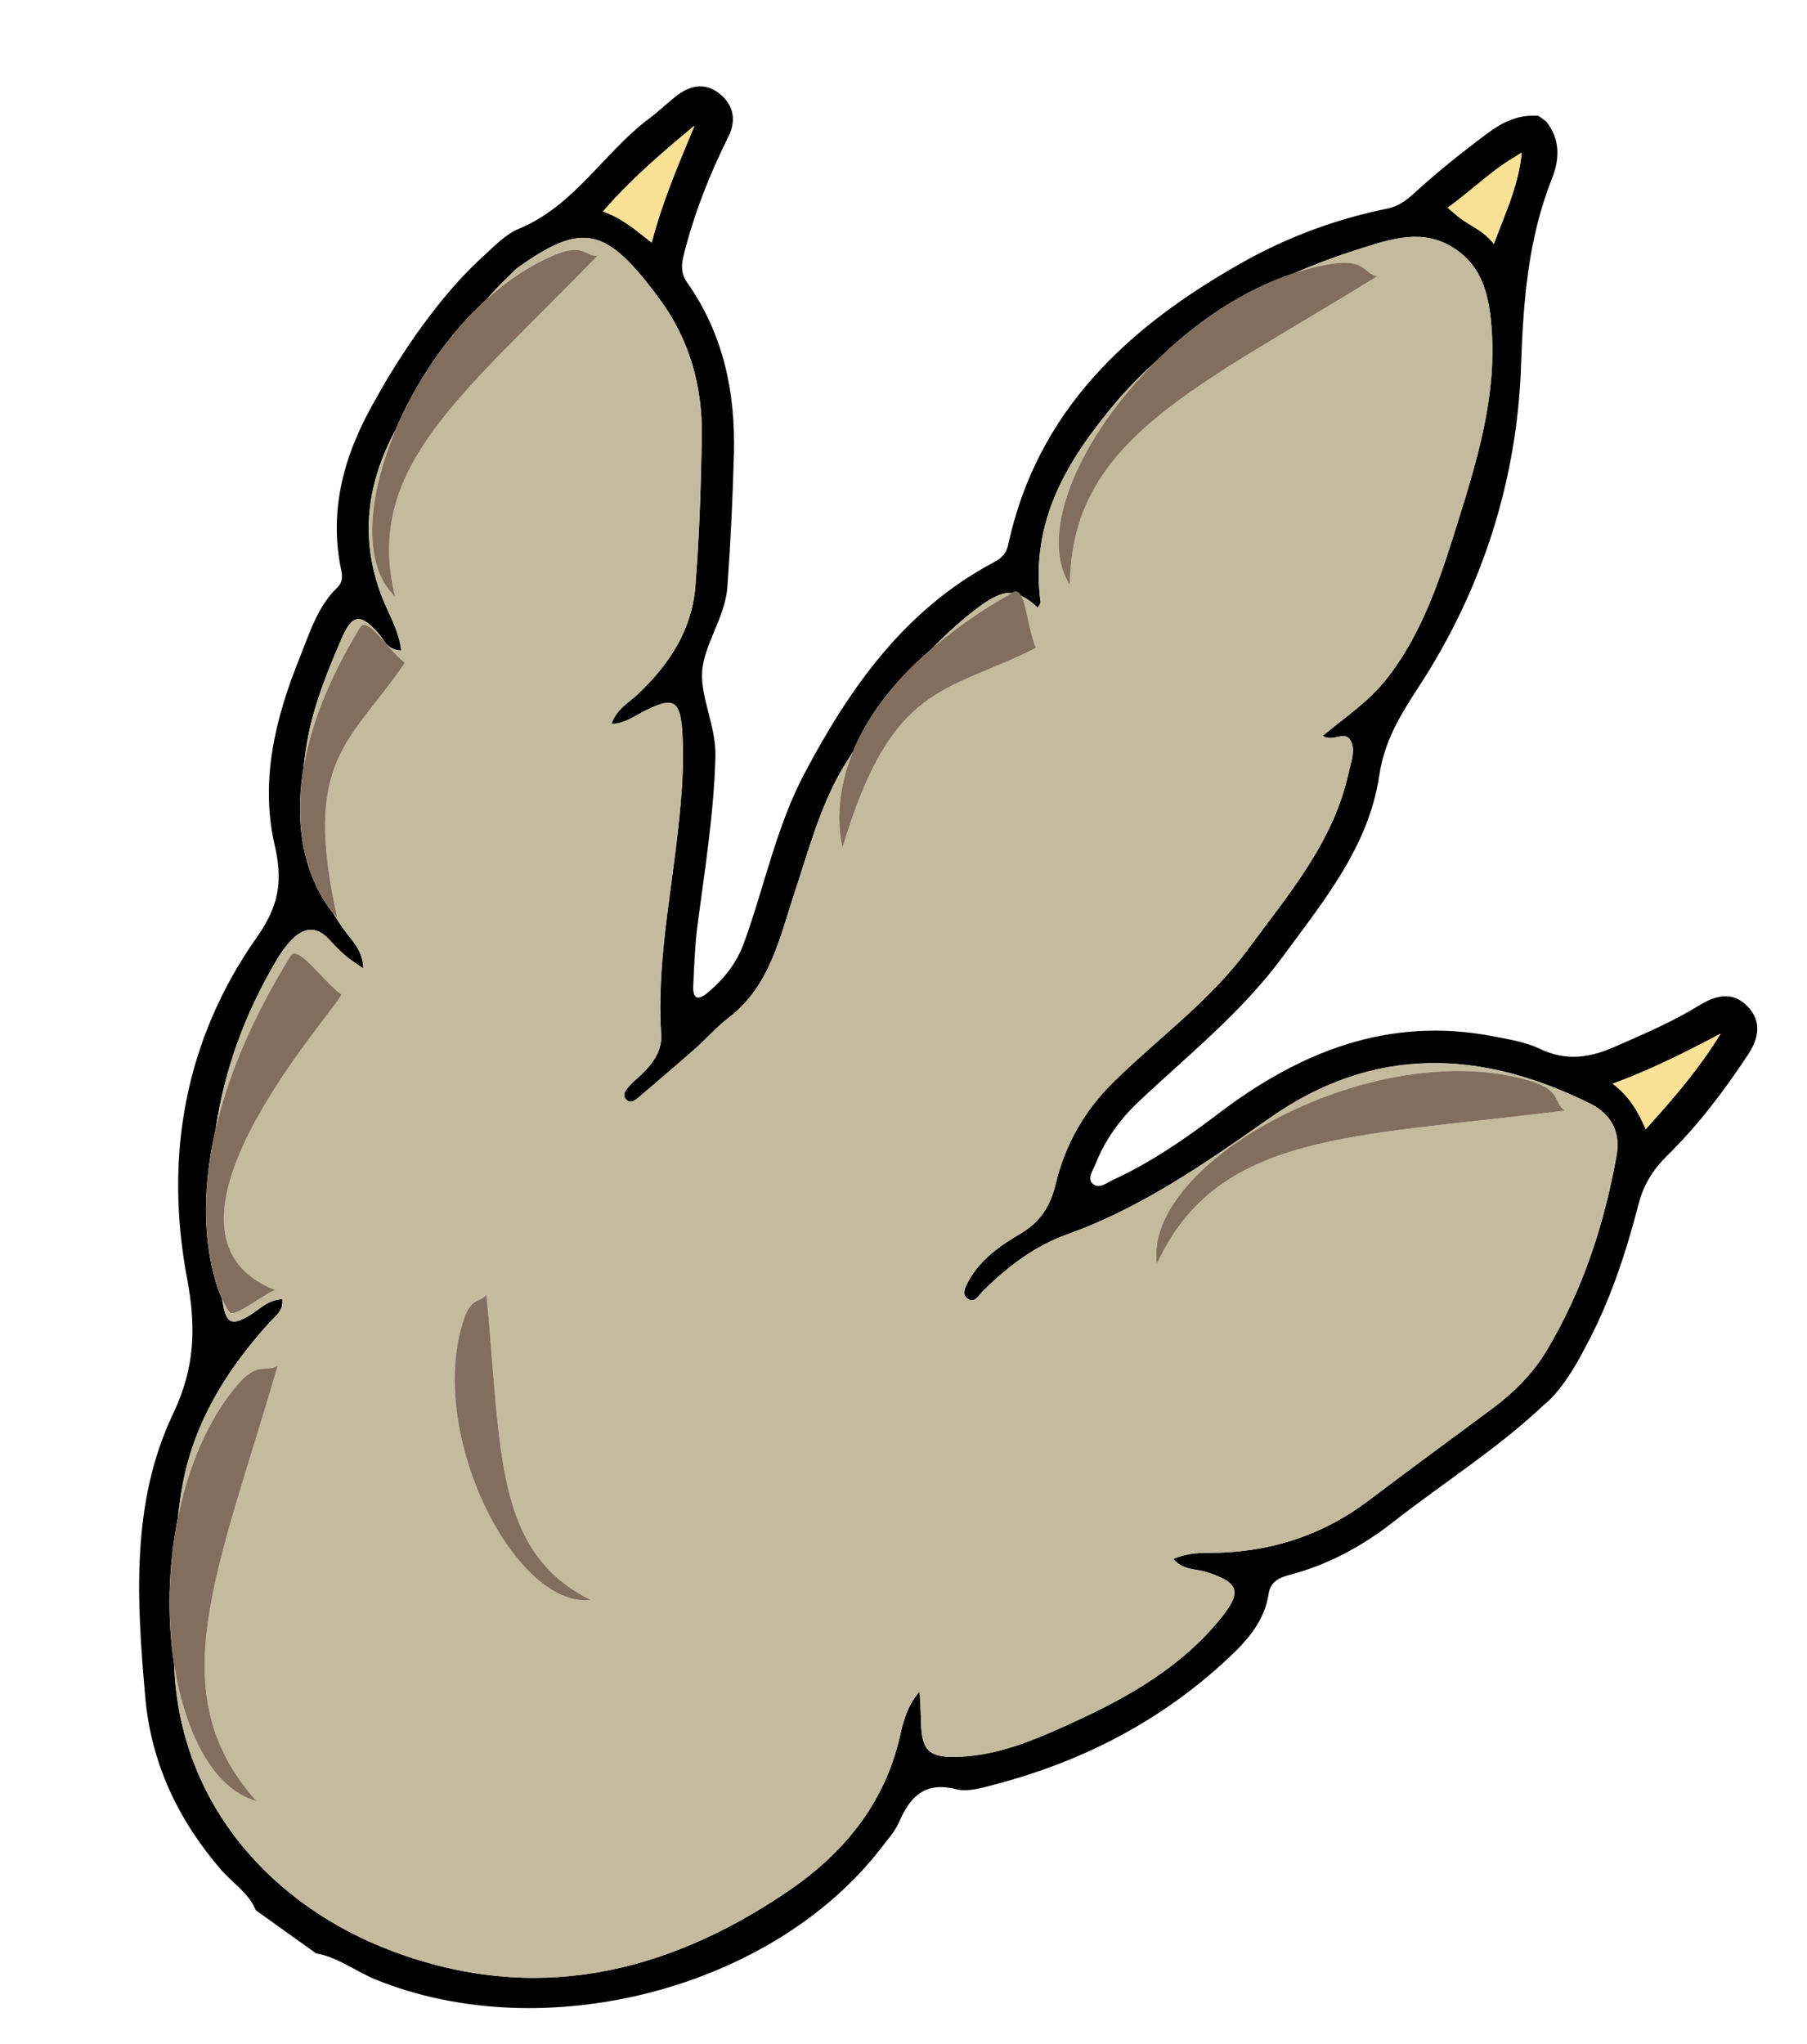
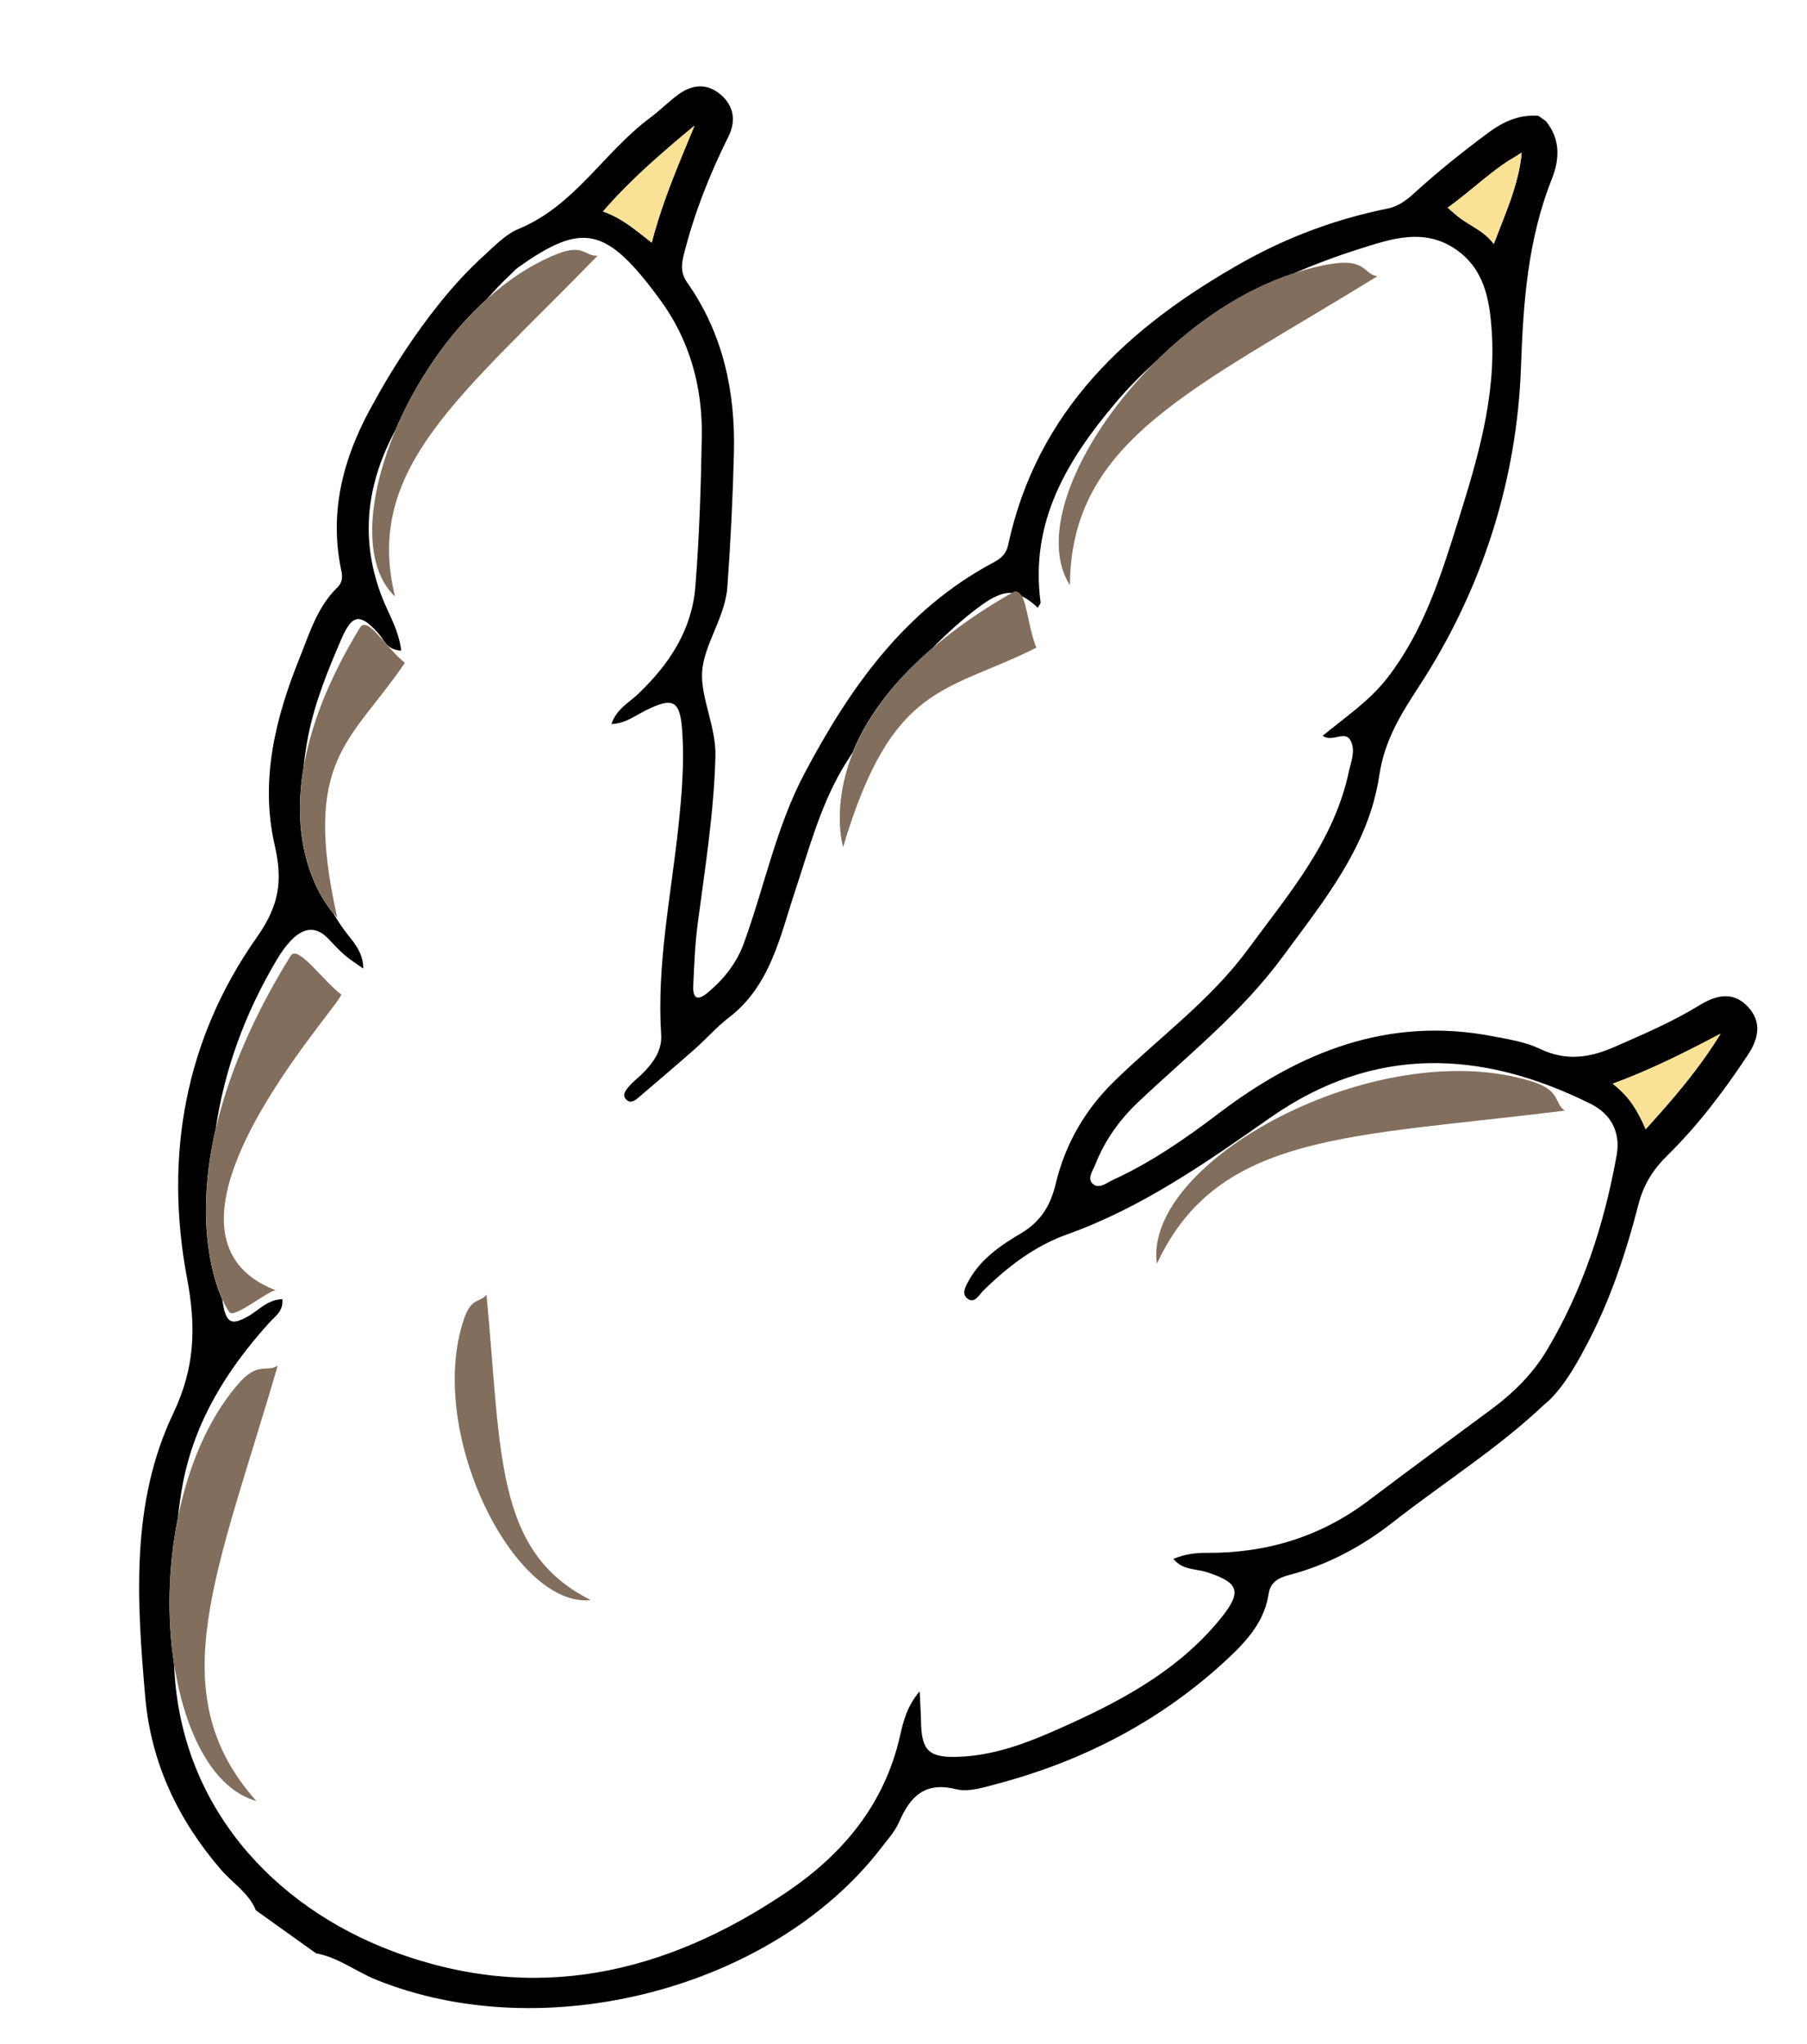
<svg xmlns="http://www.w3.org/2000/svg" version="1.1" id="Layer_4" x="0px" y="0px" width="40.167px" height="45.419px" viewBox="0 0 40.167 45.419" style="enable-background:new 0 0 40.167 45.419;" xml:space="preserve">
  <path id="color4" d="M38.846,22.364c-0.332-0.347-0.71-0.246-1.074-0.023c-0.598,0.368-1.242,0.641-1.884,0.923  c-0.559,0.246-1.083,0.319-1.66,0.042c-0.317-0.152-0.684-0.209-1.035-0.277c-2.325-0.451-4.303,0.342-6.115,1.721  c-0.735,0.559-1.494,1.081-2.336,1.468c-0.146,0.067-0.322,0.224-0.465,0.075c-0.11-0.115,0.018-0.284,0.073-0.423  c0.211-0.535,0.54-0.992,0.954-1.383c1.104-1.042,2.295-1.985,3.209-3.228c0.916-1.245,1.912-2.452,2.146-4.026  c0.116-0.779,0.474-1.352,0.887-1.986c1.398-2.144,2.174-4.569,2.263-7.089c0.052-1.461,0.153-2.84,0.689-4.19  c0.175-0.441,0.185-0.877-0.132-1.273c-0.056-0.04-0.111-0.08-0.167-0.12c-0.428-0.036-0.784,0.128-1.121,0.378  c-0.563,0.418-1.11,0.854-1.627,1.326c-0.177,0.161-0.358,0.305-0.609,0.356c-1.132,0.228-2.213,0.629-3.211,1.189  c-2.537,1.425-4.579,3.289-5.224,6.296c-0.039,0.181-0.152,0.289-0.316,0.375c-1.978,1.049-3.202,2.789-4.211,4.697  c-0.625,1.181-0.887,2.508-1.342,3.76c-0.163,0.45-0.443,0.801-0.804,1.104c-0.239,0.201-0.336,0.121-0.324-0.152  c0.021-0.46,0.039-0.923,0.099-1.379c0.163-1.236,0.361-2.467,0.394-3.718c0.017-0.657-0.33-1.298-0.296-1.875  c0.035-0.602,0.512-1.212,0.561-1.885c0.072-0.988,0.12-1.979,0.146-2.969c0.035-1.364-0.236-2.657-1.035-3.793  c-0.151-0.215-0.135-0.401-0.08-0.622c0.229-0.916,0.574-1.787,0.994-2.631c0.173-0.348,0.119-0.679-0.174-0.93  c-0.299-0.257-0.634-0.229-0.943,0c-0.219,0.162-0.413,0.358-0.632,0.521c-1.02,0.76-1.672,1.95-2.912,2.462  C11.23,5.21,10.98,5.479,10.727,5.709C9.388,6.925,8.38,8.819,8.334,8.9c-0.675,1.176-1.037,2.415-0.747,3.781  c0.031,0.145,0.024,0.265-0.089,0.374c-0.446,0.433-0.618,1.019-0.84,1.57c-0.539,1.335-0.881,2.725-0.553,4.152  c0.183,0.796,0.106,1.338-0.398,2.054c-1.597,2.267-2.059,4.865-1.549,7.576c0.202,1.075,0.182,1.975-0.31,3.008  c-0.946,1.987-0.807,4.16-0.619,6.3c0.129,1.463,0.728,2.721,1.681,3.83c0.259,0.301,0.62,0.517,0.777,0.905  c0.446,0.319,0.892,0.638,1.338,0.956c0.487,0.087,0.876,0.398,1.323,0.581c3.74,1.523,8.812,0.216,11.228-2.909  c0.146-0.189,0.315-0.374,0.409-0.589c0.248-0.566,0.568-0.905,1.268-0.73c0.276,0.069,0.612-0.04,0.907-0.118  c1.95-0.517,3.691-1.427,5.165-2.814c0.412-0.388,0.787-0.815,0.875-1.412c0.039-0.264,0.23-0.357,0.459-0.417  c0.857-0.223,1.621-0.637,2.313-1.179c1.115-0.873,2.321-1.629,3.354-2.607c0.454-0.352,0.881-1.213,0.899-1.246  c0.551-1.013,0.911-2.099,1.197-3.208c0.113-0.436,0.325-0.772,0.637-1.078c0.687-0.673,1.263-1.438,1.794-2.239  C39.094,23.077,39.17,22.702,38.846,22.364z M32.171,4.623C32.171,4.623,32.171,4.623,32.171,4.623L32.171,4.623  c0,0,0.001-0.001,0.001-0.001l-0.001,0c0.276-0.195,0.533-0.416,0.801-0.632l0,0c0.132-0.107,0.267-0.213,0.408-0.313  c0.107-0.077,0.222-0.147,0.338-0.216c0.037-0.022,0.07-0.048,0.107-0.069v0l0,0c-0.016,0.176-0.046,0.346-0.086,0.514  c-0.12,0.502-0.332,0.98-0.534,1.516c-0.146-0.195-0.334-0.311-0.518-0.422c-0.137-0.082-0.265-0.17-0.381-0.275  c-0.04-0.037-0.085-0.067-0.12-0.112l-0.003,0.01c0,0-0.009-0.001-0.012,0l-0.002,0.001c0,0,0.001-0.001,0.001-0.001  C32.172,4.623,32.171,4.623,32.171,4.623z M14.354,3.728c0.336-0.309,0.694-0.613,1.085-0.937c-0.097,0.233-0.191,0.457-0.281,0.677  c-0.27,0.659-0.503,1.272-0.671,1.924l0,0v0c-0.089-0.068-0.174-0.136-0.259-0.203c-0.255-0.199-0.506-0.38-0.825-0.489  C13.705,4.352,14.018,4.037,14.354,3.728z M35.936,25.67c-0.276,1.541-0.759,3.019-1.568,4.361  c-0.294,0.487-0.716,0.913-1.187,1.263c-0.919,0.682-1.843,1.357-2.756,2.048c-1.064,0.805-2.263,1.172-3.588,1.165  c-0.238-0.001-0.475,0.019-0.755,0.133c0.206,0.255,0.501,0.218,0.735,0.293c0.709,0.226,0.798,0.426,0.348,0.992  c-0.887,1.115-2.095,1.796-3.36,2.371c-0.79,0.36-1.597,0.709-2.491,0.743c-0.66,0.025-0.829-0.128-0.841-0.775  c-0.004-0.2-0.017-0.4-0.03-0.68c-0.282,0.331-0.363,0.665-0.435,0.983c-0.344,1.525-1.266,2.631-2.523,3.48  c-2.707,1.829-5.614,2.493-8.759,1.312c-2.656-0.997-4.743-3.248-4.856-6.377c-0.158-1.018-0.136-2.165,0.085-3.258  c0.03-0.255,0.061-0.509,0.11-0.763c0.268-1.393,0.987-2.534,1.917-3.565c0.133-0.147,0.32-0.257,0.295-0.526  c-0.345,0.006-0.545,0.273-0.808,0.406c-0.26,0.132-0.412,0.165-0.495-0.208c-0.015-0.066-0.022-0.13-0.035-0.196  c-0.251-0.563-0.589-1.856-0.145-3.782c0.191-1.3,0.64-2.559,1.367-3.777c0.087-0.146,0.188-0.289,0.305-0.412  c0.261-0.273,0.543-0.347,0.837-0.036c0.117,0.124,0.233,0.25,0.362,0.361c0.115,0.1,0.247,0.18,0.41,0.297  c0.001-0.382-0.245-0.617-0.42-0.852c-0.092-0.123-0.168-0.249-0.246-0.375c-0.254-0.299-0.981-1.357-0.663-3.231  c0.026-0.245,0.06-0.492,0.111-0.742c0.15-0.739,0.435-1.437,0.733-2.126c0.241-0.558,0.421-0.568,0.816-0.128  c0.128,0.143,0.192,0.378,0.512,0.388c-0.053-0.457-0.279-0.808-0.424-1.182c-0.511-1.317-0.335-2.541,0.294-3.714  C9.238,8.5,9.945,7.437,10.821,6.647c0.162-0.179,0.324-0.358,0.504-0.524c0.063-0.058,0.117-0.126,0.186-0.175  c1.443-1.027,1.967-0.916,3.165,0.717c0.655,0.893,0.943,1.935,0.924,3.041c-0.019,1.11-0.055,2.222-0.143,3.328  c-0.076,0.964-0.582,1.731-1.274,2.388c-0.205,0.195-0.48,0.333-0.591,0.667c0.303-0.01,0.516-0.18,0.752-0.298  c0.628-0.314,0.775-0.227,0.822,0.468c0.047,0.702-0.011,1.402-0.085,2.099c-0.164,1.545-0.486,3.074-0.384,4.643  c0.023,0.353-0.196,0.646-0.452,0.89c-0.086,0.082-0.184,0.155-0.259,0.246c-0.073,0.088-0.179,0.2-0.053,0.309  c0.093,0.08,0.193,0.001,0.272-0.067c0.414-0.355,0.831-0.707,1.24-1.068c0.256-0.226,0.481-0.488,0.751-0.694  c0.929-0.71,1.139-1.797,1.475-2.808c0.307-0.924,0.555-1.871,1.049-2.717c0.074-0.127,0.157-0.248,0.234-0.373  c0.279-0.692,0.81-1.492,1.768-2.312c0.326-0.331,0.67-0.647,1.052-0.929c0.302-0.223,0.52-0.317,0.722-0.301  c0.004-0.002,0.007-0.005,0.011-0.007c0.083-0.047,0.142-0.011,0.189,0.07c0.117,0.054,0.236,0.134,0.371,0.265  c0.023-0.044,0.067-0.087,0.063-0.124c-0.236-1.784,0.581-3.147,1.679-4.444c0.28-0.33,0.58-0.628,0.889-0.91  c0.882-0.871,1.951-1.593,3.067-1.954c0.478-0.207,0.97-0.39,1.477-0.549c0.666-0.21,1.387-0.461,2.082-0.007  c0.668,0.436,0.787,1.128,0.835,1.838c0.1,1.482-0.326,2.878-0.76,4.264c-0.377,1.205-0.76,2.408-1.553,3.436  c-0.402,0.521-0.937,0.878-1.446,1.296c0.218,0.153,0.499-0.135,0.625,0.112c0.112,0.218,0.004,0.47-0.046,0.702  c-0.333,1.544-1.335,2.702-2.237,3.928c-0.841,1.144-1.984,1.965-2.981,2.941c-0.657,0.644-1.086,1.401-1.297,2.283  c-0.114,0.475-0.333,0.832-0.769,1.089c-0.453,0.268-0.898,0.572-1.163,1.055c-0.067,0.123-0.179,0.308-0.004,0.411  c0.144,0.085,0.23-0.092,0.324-0.186c0.54-0.535,1.156-1.002,1.858-1.252c1.669-0.596,3.091-1.592,4.518-2.592  c2.307-1.618,4.692-1.521,7.12-0.318C35.806,24.747,36.028,25.156,35.936,25.67z M37.856,23.556c-0.4,0.558-0.824,1.037-1.275,1.537  v0l0,0c-0.174-0.404-0.367-0.731-0.734-1.011c0.824-0.303,1.566-0.672,2.4-1.113C38.12,23.176,37.99,23.37,37.856,23.556z" />
-   <path id="color3" style="fill:#C4BB9E;" d="M22.496,13.175c-0.72,0.406-1.295,0.82-1.774,1.23c0.326-0.331,0.67-0.647,1.052-0.929  C22.076,13.253,22.294,13.159,22.496,13.175z M35.936,25.67c-0.276,1.541-0.759,3.019-1.568,4.361  c-0.294,0.487-0.716,0.913-1.187,1.263c-0.919,0.682-1.843,1.357-2.756,2.048c-1.064,0.805-2.263,1.172-3.588,1.165  c-0.238-0.001-0.475,0.019-0.755,0.133c0.206,0.255,0.501,0.218,0.735,0.293c0.709,0.226,0.798,0.426,0.348,0.992  c-0.887,1.115-2.095,1.796-3.36,2.371c-0.79,0.36-1.597,0.709-2.491,0.743c-0.66,0.025-0.829-0.128-0.841-0.775  c-0.004-0.2-0.017-0.4-0.03-0.68c-0.282,0.331-0.363,0.665-0.435,0.983c-0.344,1.525-1.266,2.631-2.523,3.48  c-2.707,1.829-5.614,2.493-8.759,1.312c-2.656-0.997-4.743-3.248-4.856-6.377c0.239,1.54,0.877,2.777,1.827,3.039  c-2.153-2.416-0.861-5.081,0.475-9.674c-0.256,0.164-0.439-0.11-0.897,0.428c-0.671,0.788-1.097,1.84-1.321,2.95  c0.03-0.255,0.061-0.509,0.11-0.763c0.268-1.393,0.987-2.534,1.917-3.565c0.133-0.147,0.32-0.257,0.295-0.526  c-0.345,0.006-0.545,0.273-0.808,0.406c-0.26,0.132-0.412,0.165-0.495-0.208c-0.015-0.066-0.022-0.13-0.035-0.196  c0.065,0.145,0.124,0.246,0.162,0.292c0.111,0.134,0.868-0.49,1.024-0.49C2.9,27.412,7.47,22.455,7.588,22.101  c-0.415-0.311-0.967-1.12-1.127-0.86C5.549,22.711,5.048,24,4.796,25.089c0.191-1.3,0.64-2.559,1.367-3.777  c0.087-0.146,0.188-0.289,0.305-0.412c0.261-0.273,0.543-0.347,0.837-0.036c0.117,0.124,0.233,0.25,0.362,0.361  c0.115,0.1,0.247,0.18,0.41,0.297c0.001-0.382-0.245-0.617-0.42-0.852c-0.092-0.123-0.168-0.249-0.246-0.375  c0.051,0.06,0.084,0.091,0.084,0.091C6.703,16.85,7.799,16.499,9,14.729c-0.437-0.348-0.828-1.06-0.999-0.779  c-0.744,1.219-1.106,2.25-1.252,3.114c0.026-0.245,0.06-0.492,0.111-0.742c0.15-0.739,0.435-1.437,0.733-2.126  c0.241-0.558,0.421-0.568,0.816-0.128c0.128,0.143,0.192,0.378,0.512,0.388c-0.053-0.457-0.279-0.808-0.424-1.182  c-0.511-1.317-0.335-2.541,0.294-3.714c-0.635,1.508-0.74,3.008-0.011,3.696c-0.702-2.859,1.472-4.451,4.503-7.574  c-0.276,0.023-0.306-0.276-0.903-0.038c-0.558,0.222-1.083,0.572-1.56,1.002c0.162-0.179,0.324-0.358,0.504-0.524  c0.063-0.058,0.117-0.126,0.186-0.175c1.443-1.027,1.967-0.916,3.165,0.717c0.655,0.893,0.943,1.935,0.924,3.041  c-0.019,1.11-0.055,2.222-0.143,3.328c-0.076,0.964-0.582,1.731-1.274,2.388c-0.205,0.195-0.48,0.333-0.591,0.667  c0.303-0.01,0.516-0.18,0.752-0.298c0.628-0.314,0.775-0.227,0.822,0.468c0.047,0.702-0.011,1.402-0.085,2.099  c-0.164,1.545-0.486,3.074-0.384,4.643c0.023,0.353-0.196,0.646-0.452,0.89c-0.086,0.082-0.184,0.155-0.259,0.246  c-0.073,0.088-0.179,0.2-0.053,0.309c0.093,0.08,0.193,0.001,0.272-0.067c0.414-0.355,0.831-0.707,1.24-1.068  c0.256-0.226,0.481-0.488,0.751-0.694c0.929-0.71,1.139-1.797,1.475-2.808c0.307-0.924,0.555-1.871,1.049-2.717  c0.074-0.127,0.157-0.248,0.234-0.373c-0.496,1.23-0.224,2.113-0.224,2.113c1.091-3.661,2.28-3.42,4.296-4.43  c-0.162-0.395-0.204-0.949-0.329-1.162c0.117,0.054,0.236,0.134,0.371,0.265c0.023-0.044,0.067-0.087,0.063-0.124  c-0.236-1.784,0.581-3.147,1.679-4.444c0.28-0.33,0.58-0.628,0.889-0.91c-1.672,1.652-2.657,3.817-1.916,4.979  c0.019-3.236,2.763-4.35,6.832-6.865c-0.3-0.049-0.252-0.376-0.952-0.283c-0.3,0.04-0.599,0.119-0.896,0.216  c0.478-0.207,0.97-0.39,1.477-0.549c0.666-0.21,1.387-0.461,2.082-0.007c0.668,0.436,0.787,1.128,0.835,1.838  c0.1,1.482-0.326,2.878-0.76,4.264c-0.377,1.205-0.76,2.408-1.553,3.436c-0.402,0.521-0.937,0.878-1.446,1.296  c0.218,0.153,0.499-0.135,0.625,0.112c0.112,0.218,0.004,0.47-0.046,0.702c-0.333,1.544-1.335,2.702-2.237,3.928  c-0.841,1.144-1.984,1.965-2.981,2.941c-0.657,0.644-1.086,1.401-1.297,2.283c-0.114,0.475-0.333,0.832-0.769,1.089  c-0.453,0.268-0.898,0.572-1.163,1.055c-0.067,0.123-0.179,0.308-0.004,0.411c0.144,0.085,0.23-0.092,0.324-0.186  c0.54-0.535,1.156-1.002,1.858-1.252c1.669-0.596,3.091-1.592,4.518-2.592c2.307-1.618,4.692-1.521,7.12-0.318  C35.806,24.747,36.028,25.156,35.936,25.67z M13.131,35.557c-2.142-1.074-1.981-3.262-2.317-6.788  c-0.131,0.183-0.332,0.044-0.5,0.539C9.458,31.83,11.439,35.741,13.131,35.557z M34.784,24.68c-0.252-0.17-0.073-0.447-0.749-0.653  c-3.438-1.052-8.637,1.781-8.319,4.057C27.079,25.148,30.038,25.276,34.784,24.68z" />
  <path id="color2" style="fill:#F9E196;" d="M33.825,3.391L33.825,3.391c-0.016,0.176-0.046,0.346-0.086,0.514  c-0.12,0.502-0.332,0.98-0.534,1.516c-0.146-0.195-0.334-0.311-0.518-0.422c-0.137-0.082-0.265-0.169-0.381-0.275  c-0.04-0.037-0.085-0.067-0.12-0.112v0l-0.003,0.01c0,0-0.009-0.001-0.012,0l-0.002,0.001c0,0,0.001-0.001,0.001-0.001  c0,0-0.001,0-0.001,0h0c0,0,0.001-0.001,0.001-0.001c0.001-0.001,0.003-0.002,0.005-0.003c0.274-0.195,0.529-0.415,0.794-0.629l0,0  c0.132-0.107,0.267-0.213,0.408-0.313c0.107-0.077,0.222-0.147,0.338-0.216C33.755,3.438,33.788,3.412,33.825,3.391z M35.848,24.082  c0.367,0.279,0.56,0.607,0.734,1.011v0c0.451-0.5,0.875-0.979,1.275-1.537c0.133-0.186,0.264-0.38,0.392-0.587  C37.413,23.41,36.672,23.779,35.848,24.082z M13.404,4.699c0.319,0.11,0.57,0.291,0.825,0.489c0.085,0.066,0.17,0.134,0.259,0.203  l0,0c0.167-0.651,0.401-1.265,0.671-1.924c0.09-0.22,0.184-0.444,0.281-0.677c-0.392,0.324-0.75,0.628-1.085,0.937  C14.018,4.037,13.705,4.352,13.404,4.699z" />
-   <path id="color1" style="fill:#816E5D;" d="M9,14.729c-1.201,1.769-2.297,2.121-1.505,5.657c0,0-0.033-0.031-0.084-0.091  c-0.254-0.299-0.981-1.357-0.663-3.231c0.146-0.864,0.508-1.895,1.252-3.114C8.172,13.67,8.563,14.382,9,14.729z M22.507,13.168  c-0.004,0.002-0.007,0.005-0.011,0.007c-0.72,0.406-1.295,0.82-1.774,1.23c-0.958,0.819-1.489,1.619-1.768,2.312  c-0.496,1.23-0.224,2.113-0.224,2.113c1.091-3.661,2.28-3.42,4.296-4.43c-0.162-0.395-0.204-0.949-0.329-1.162  C22.649,13.157,22.59,13.122,22.507,13.168z M12.381,5.645c-0.558,0.222-1.083,0.572-1.56,1.002C9.945,7.437,9.238,8.5,8.792,9.56  c-0.635,1.508-0.74,3.008-0.011,3.696c-0.702-2.859,1.472-4.451,4.503-7.574C13.008,5.706,12.978,5.407,12.381,5.645z   M10.814,28.769c-0.131,0.183-0.332,0.044-0.5,0.539c-0.856,2.521,1.125,6.433,2.817,6.248  C10.989,34.483,11.15,32.295,10.814,28.769z M34.035,24.026c-3.438-1.052-8.637,1.781-8.319,4.057  c1.363-2.935,4.322-2.807,9.068-3.404C34.532,24.51,34.711,24.233,34.035,24.026z M5.277,30.774c-0.671,0.788-1.097,1.84-1.321,2.95  c-0.221,1.093-0.243,2.24-0.085,3.258c0.239,1.54,0.877,2.777,1.827,3.039c-2.153-2.416-0.861-5.081,0.475-9.674  C5.918,30.51,5.735,30.236,5.277,30.774z M29.662,5.855c-0.3,0.04-0.599,0.119-0.896,0.216c-1.116,0.361-2.185,1.083-3.067,1.954  c-1.672,1.652-2.657,3.817-1.916,4.979c0.019-3.236,2.763-4.35,6.832-6.865C30.314,6.089,30.362,5.763,29.662,5.855z M6.46,21.241  C5.549,22.711,5.048,24,4.796,25.089c-0.445,1.926-0.106,3.219,0.145,3.782c0.065,0.145,0.124,0.246,0.162,0.292  c0.111,0.134,0.868-0.49,1.024-0.49C2.9,27.412,7.47,22.455,7.588,22.101C7.172,21.79,6.621,20.981,6.46,21.241z" />
+   <path id="color1" style="fill:#816E5D;" d="M9,14.729c-1.201,1.769-2.297,2.121-1.505,5.657c0,0-0.033-0.031-0.084-0.091  c-0.254-0.299-0.981-1.357-0.663-3.231c0.146-0.864,0.508-1.895,1.252-3.114C8.172,13.67,8.563,14.382,9,14.729z M22.507,13.168  c-0.72,0.406-1.295,0.82-1.774,1.23c-0.958,0.819-1.489,1.619-1.768,2.312  c-0.496,1.23-0.224,2.113-0.224,2.113c1.091-3.661,2.28-3.42,4.296-4.43c-0.162-0.395-0.204-0.949-0.329-1.162  C22.649,13.157,22.59,13.122,22.507,13.168z M12.381,5.645c-0.558,0.222-1.083,0.572-1.56,1.002C9.945,7.437,9.238,8.5,8.792,9.56  c-0.635,1.508-0.74,3.008-0.011,3.696c-0.702-2.859,1.472-4.451,4.503-7.574C13.008,5.706,12.978,5.407,12.381,5.645z   M10.814,28.769c-0.131,0.183-0.332,0.044-0.5,0.539c-0.856,2.521,1.125,6.433,2.817,6.248  C10.989,34.483,11.15,32.295,10.814,28.769z M34.035,24.026c-3.438-1.052-8.637,1.781-8.319,4.057  c1.363-2.935,4.322-2.807,9.068-3.404C34.532,24.51,34.711,24.233,34.035,24.026z M5.277,30.774c-0.671,0.788-1.097,1.84-1.321,2.95  c-0.221,1.093-0.243,2.24-0.085,3.258c0.239,1.54,0.877,2.777,1.827,3.039c-2.153-2.416-0.861-5.081,0.475-9.674  C5.918,30.51,5.735,30.236,5.277,30.774z M29.662,5.855c-0.3,0.04-0.599,0.119-0.896,0.216c-1.116,0.361-2.185,1.083-3.067,1.954  c-1.672,1.652-2.657,3.817-1.916,4.979c0.019-3.236,2.763-4.35,6.832-6.865C30.314,6.089,30.362,5.763,29.662,5.855z M6.46,21.241  C5.549,22.711,5.048,24,4.796,25.089c-0.445,1.926-0.106,3.219,0.145,3.782c0.065,0.145,0.124,0.246,0.162,0.292  c0.111,0.134,0.868-0.49,1.024-0.49C2.9,27.412,7.47,22.455,7.588,22.101C7.172,21.79,6.621,20.981,6.46,21.241z" />
</svg>